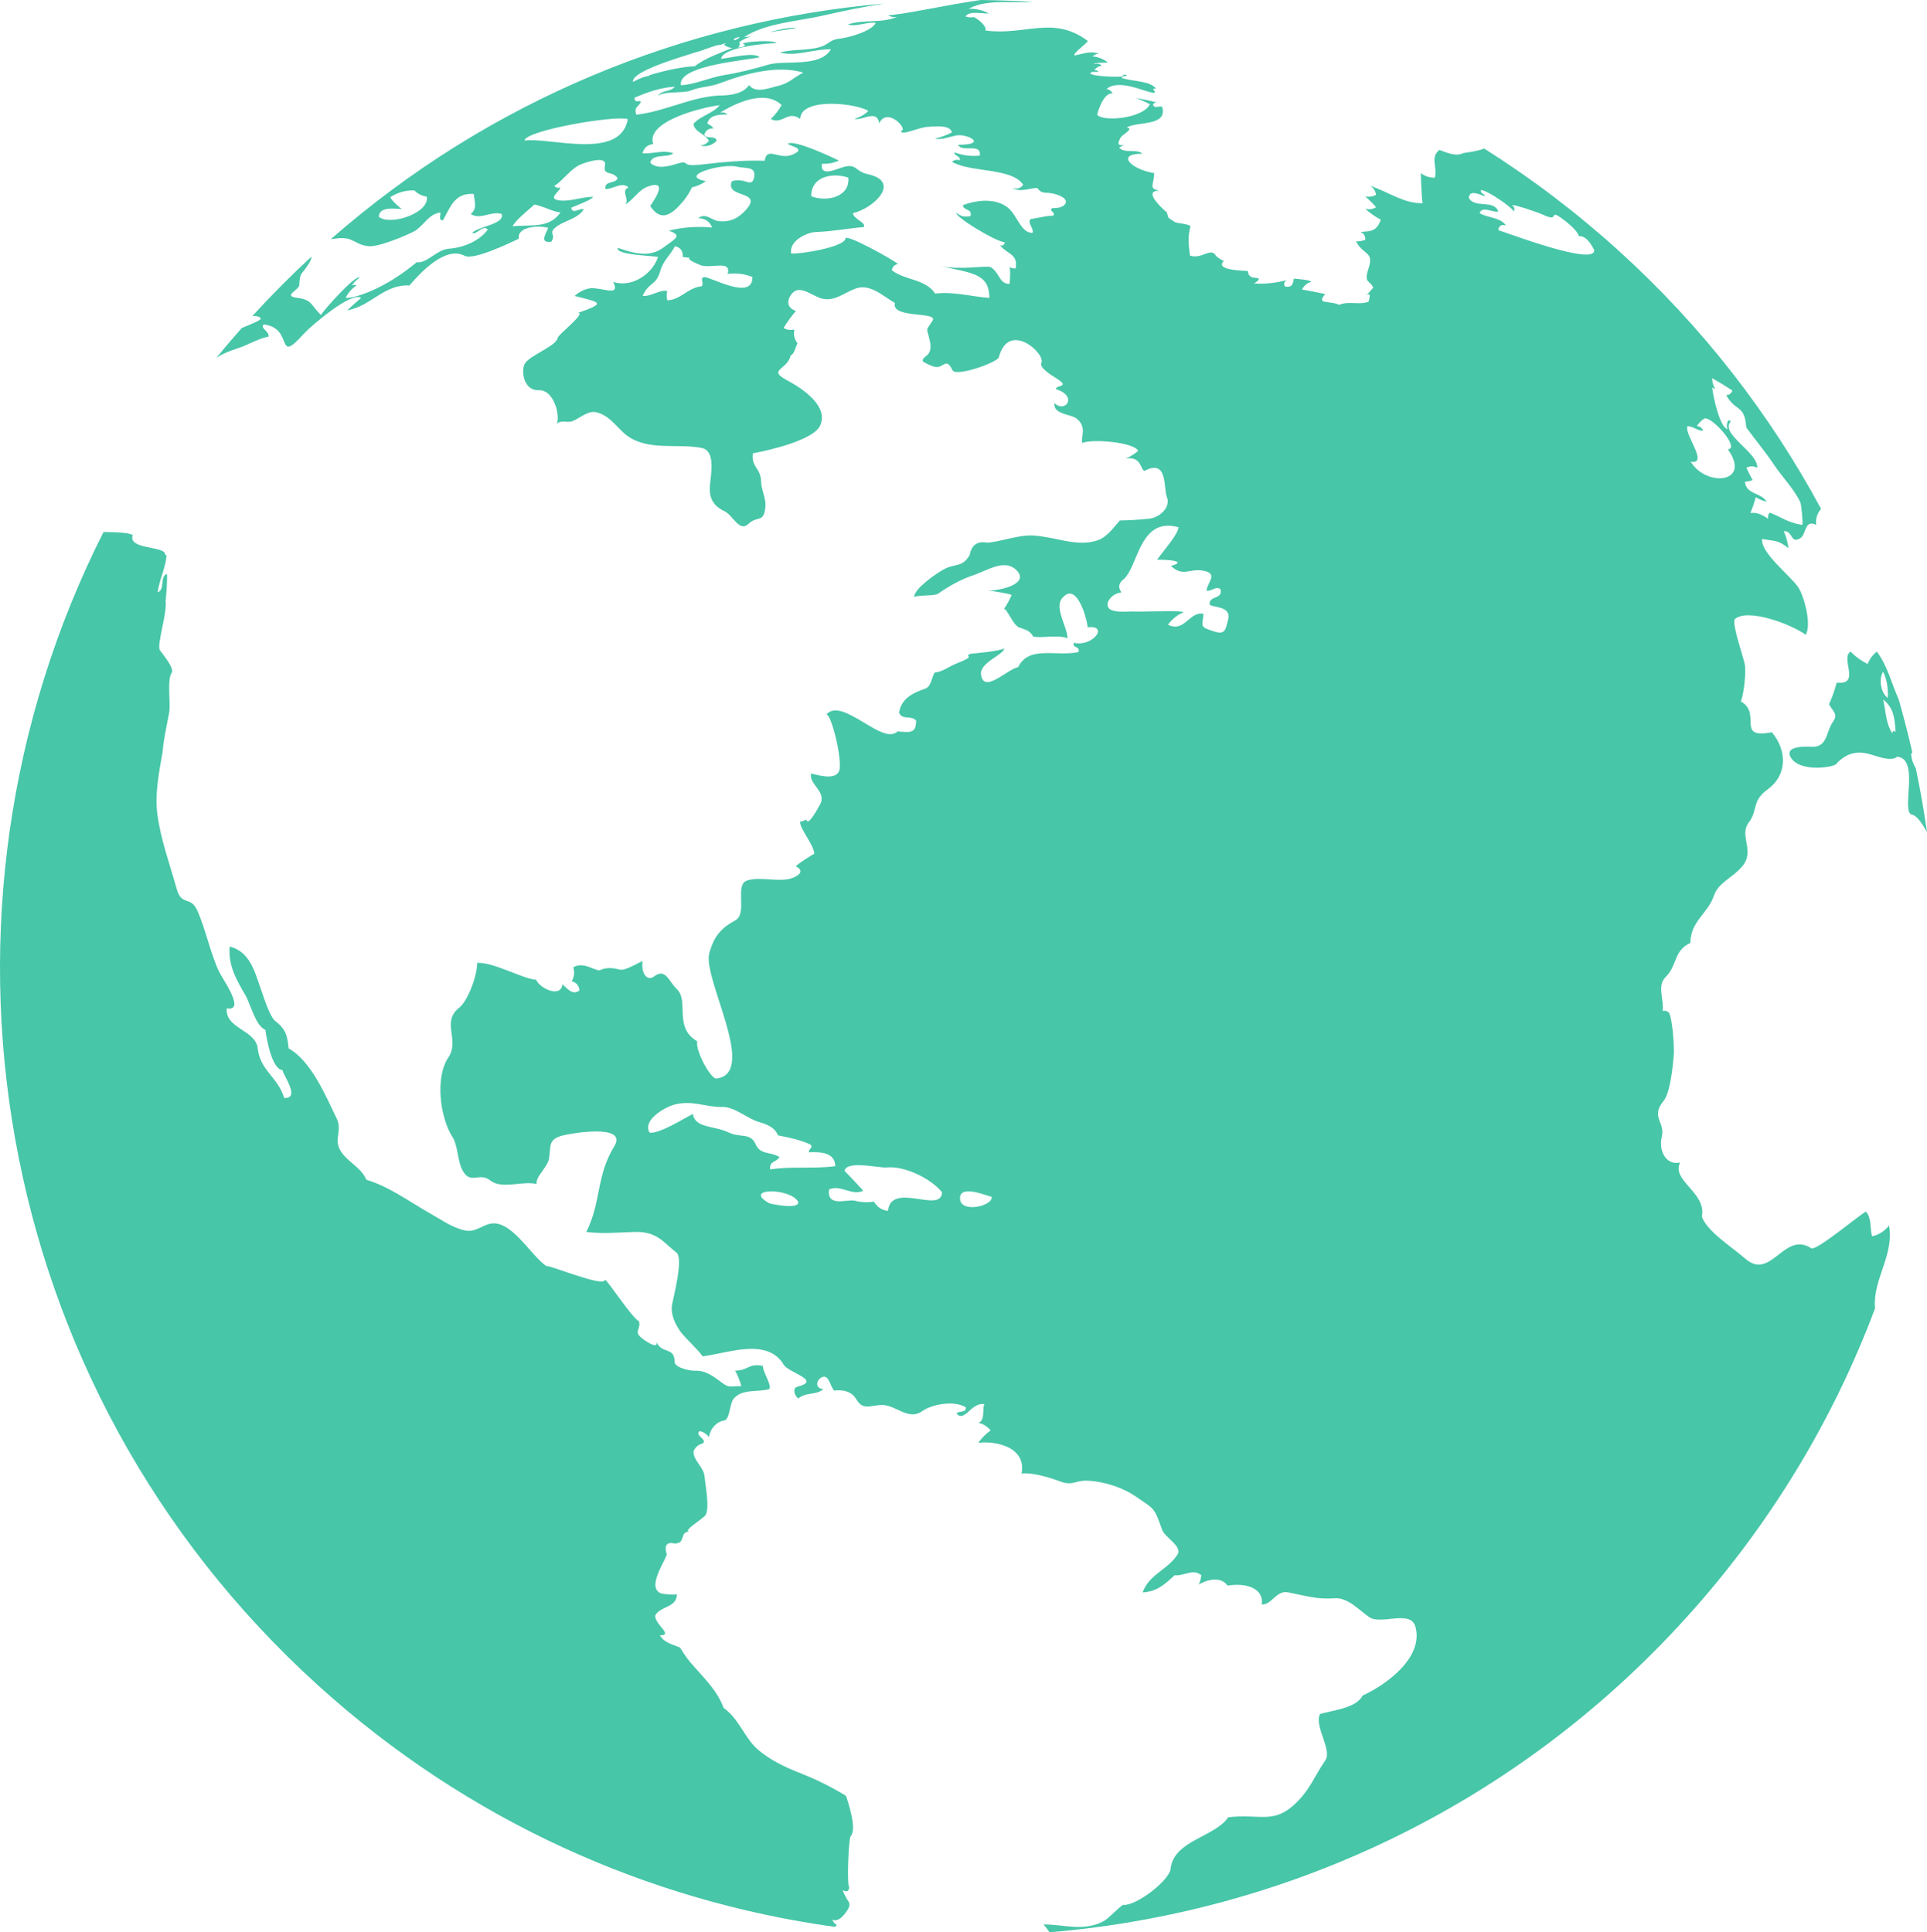
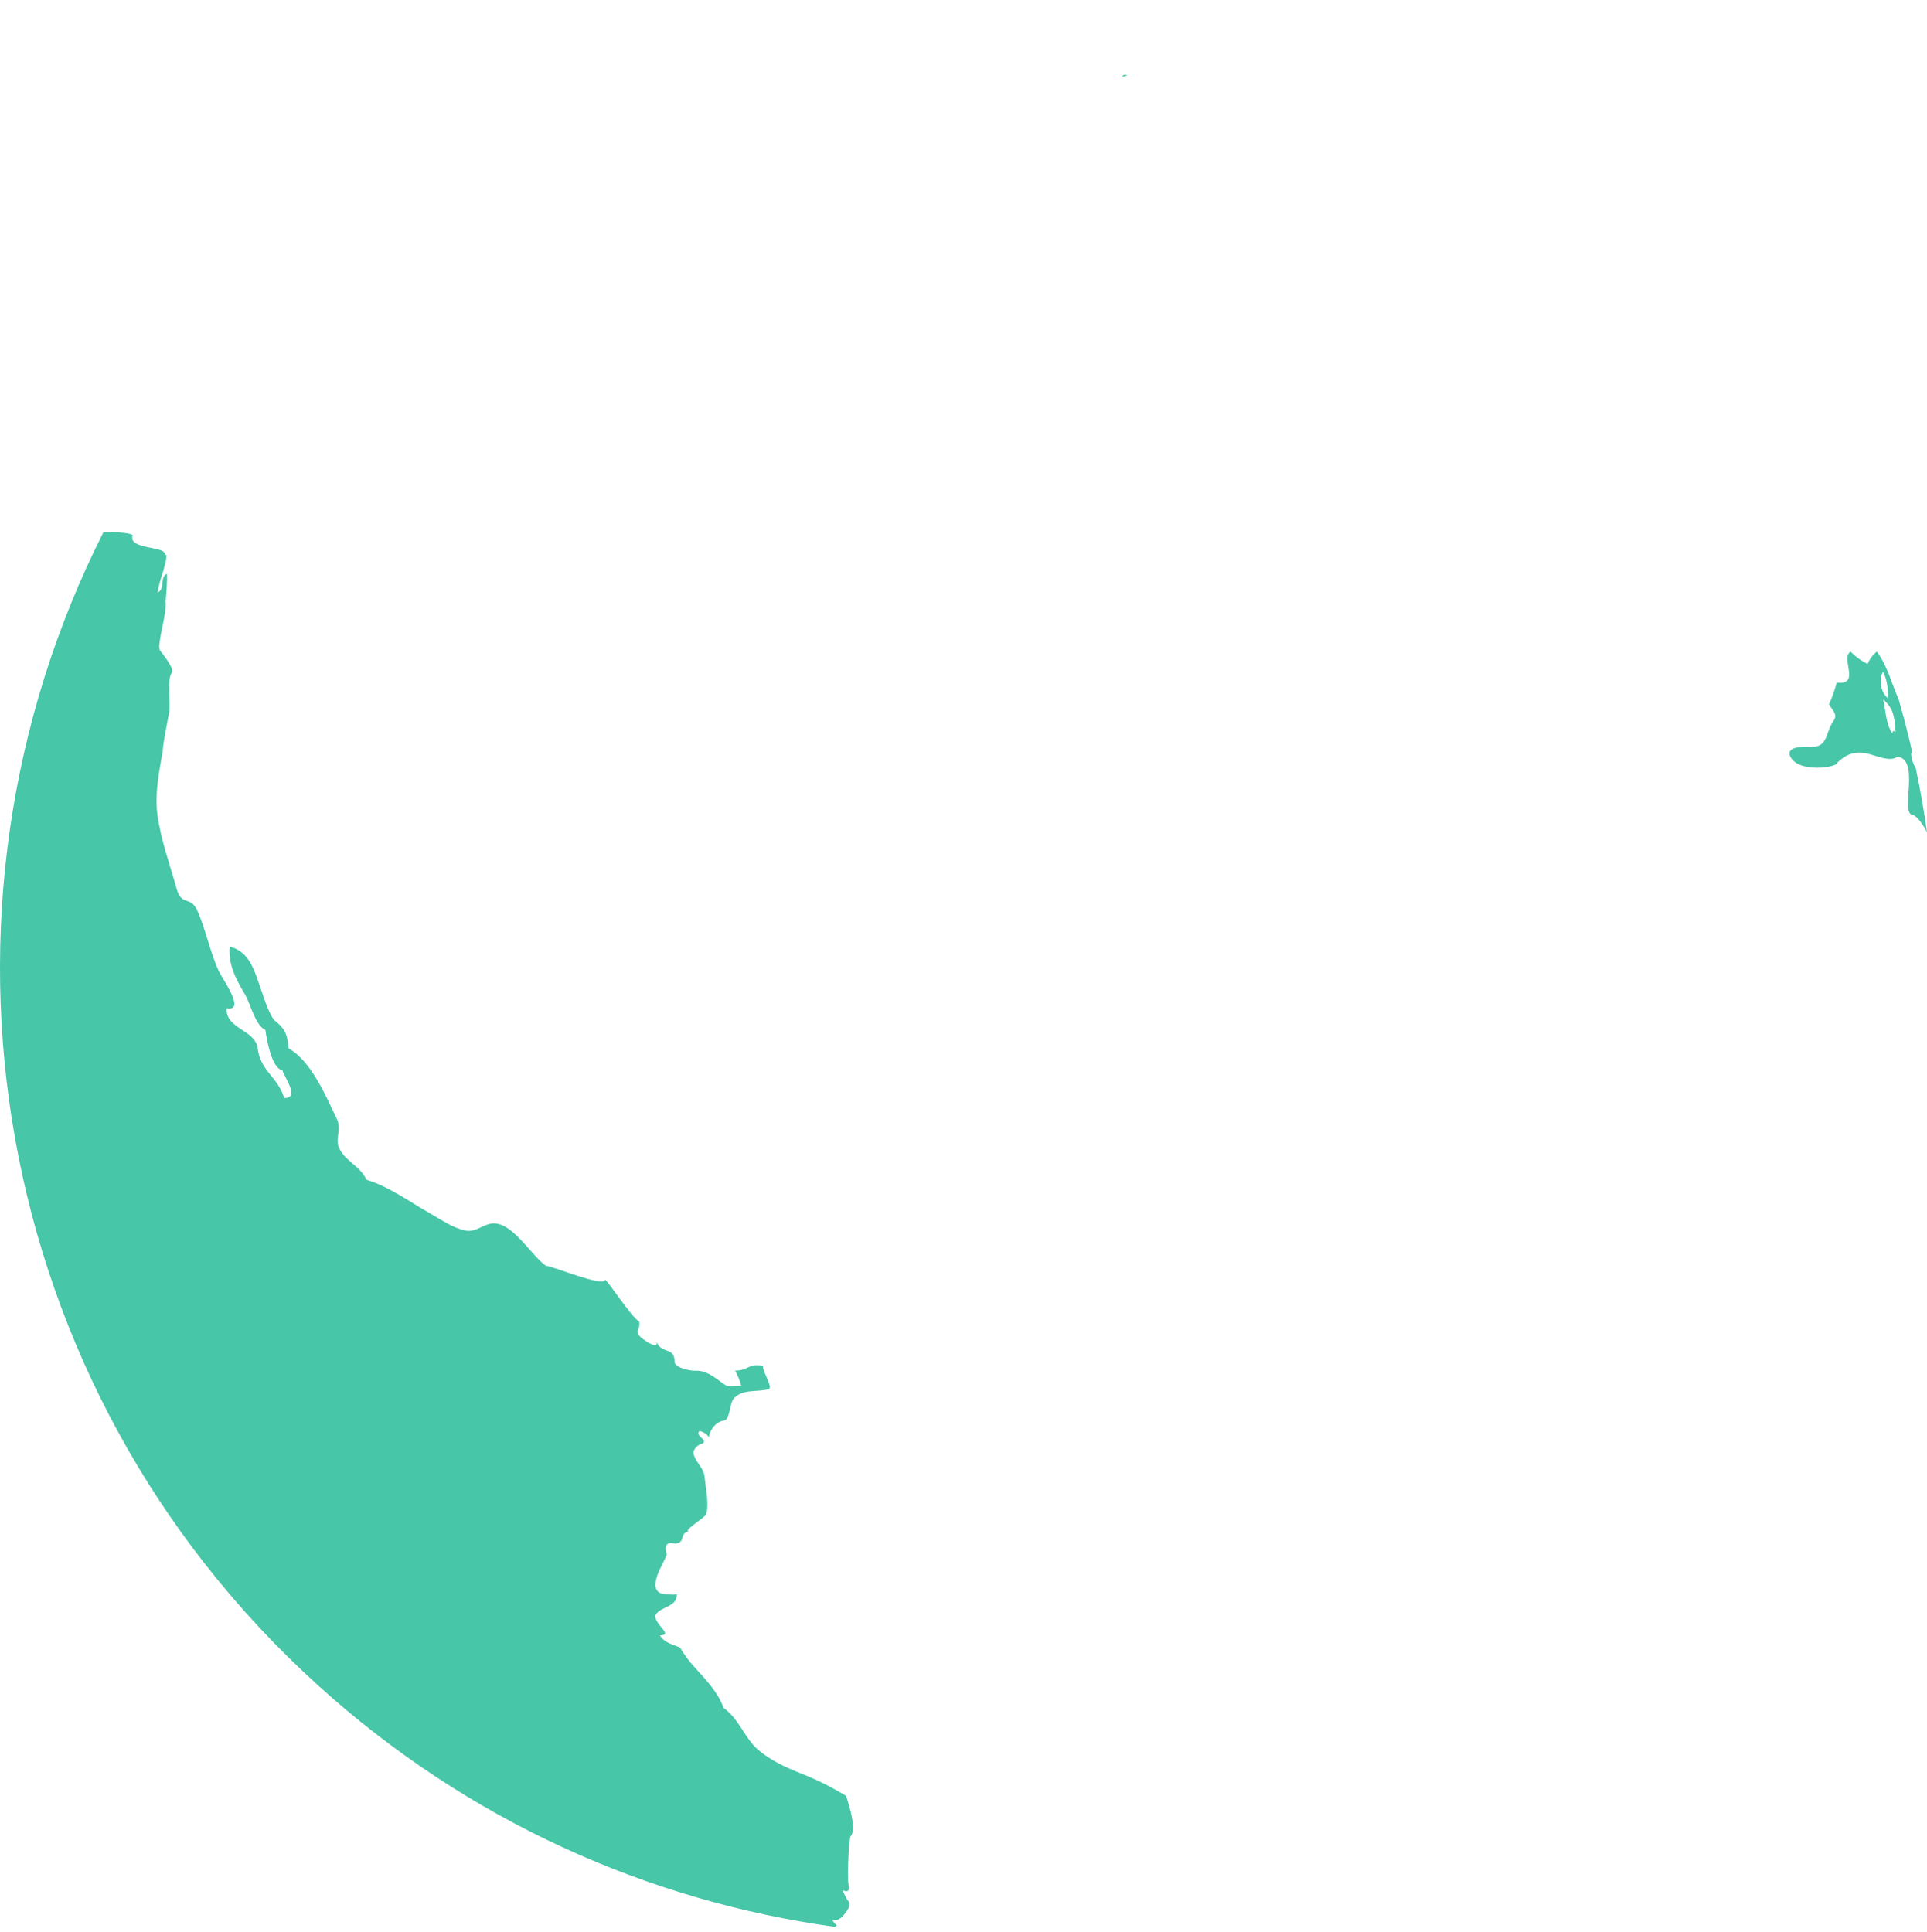
<svg xmlns="http://www.w3.org/2000/svg" id="Layer_2" data-name="Layer 2" width="83.822" height="84.071" viewBox="0 0 83.822 84.071">
  <g id="Layer_1-2" data-name="Layer 1">
    <g>
      <path d="M49.005,3.256c-.098-.025-.16-.001-.187.068.135-.012.215-.035.187-.068Z" style="fill: #47c6a8;" />
-       <path d="M33.446,1.404c.453-.075.911-.123,1.218-.201-.417-.005-.818.097-1.218.201Z" style="fill: #47c6a8;" />
-       <path d="M83.335,33.429c-.11-.189-.191-.391-.203-.642.022-.022.039-.033.055-.039-.177-.779-.377-1.554-.598-2.324-.31-.691-.486-1.455-.948-2.075-.181.144-.315.324-.402.539-.278-.137-.525-.316-.742-.537-.462.283.471,1.472-.603,1.347-.083.324-.195.639-.334.943.189.334.399.436.177.753-.337.481-.218,1.149-.989,1.097-.184-.013-1.104-.043-.873.424.373.754,2.084.449,2.027.283.373-.367.773-.548,1.367-.402.348.085.979.371,1.257.126,1.011.095.133,2.428.649,2.525.196.037.43.357.647.762-.13-.931-.293-1.858-.487-2.78ZM81.912,29.223c.149.3.229.669.205,1.144-.295-.215-.41-.803-.205-1.144ZM82.322,31.914c-.297-.418-.291-1.002-.407-1.48.412.343.499.677.542,1.412-.091-.076-.136-.054-.135.068Z" style="fill: #47c6a8;" />
+       <path d="M83.335,33.429c-.11-.189-.191-.391-.203-.642.022-.022.039-.033.055-.039-.177-.779-.377-1.554-.598-2.324-.31-.691-.486-1.455-.948-2.075-.181.144-.315.324-.402.539-.278-.137-.525-.316-.742-.537-.462.283.471,1.472-.603,1.347-.083.324-.195.639-.334.943.189.334.399.436.177.753-.337.481-.218,1.149-.989,1.097-.184-.013-1.104-.043-.873.424.373.754,2.084.449,2.027.283.373-.367.773-.548,1.367-.402.348.085.979.371,1.257.126,1.011.095.133,2.428.649,2.525.196.037.43.357.647.762-.13-.931-.293-1.858-.487-2.78ZM81.912,29.223c.149.3.229.669.205,1.144-.295-.215-.41-.803-.205-1.144ZM82.322,31.914c-.297-.418-.291-1.002-.407-1.48.412.343.499.677.542,1.412-.091-.076-.136-.054-.135.068" style="fill: #47c6a8;" />
      <path d="M34.814,77.147c-.649-.255-1.295-.559-1.831-1.013-.594-.504-.812-1.328-1.508-1.829-.251-.698-.769-1.216-1.25-1.757-.246-.264-.459-.552-.641-.863-.299-.136-.708-.211-.876-.536.617,0-.251-.469-.204-.874.251-.417.936-.319.939-.923-.054.061-.626-.004-.672-.02-.677-.246.164-1.398.232-1.705-.121-.398-.002-.555.357-.472.503-.026.168-.486.616-.518-.295-.032.629-.569.719-.728.179-.318-.012-1.286-.052-1.696-.037-.379-.508-.702-.474-1.076.078-.179.213-.291.403-.338.212-.174-.377-.347-.136-.538.169.039.303.128.404.268.034-.343.326-.684.655-.724.254-.032.248-.751.412-.944.386-.452,1.01-.278,1.553-.424.133-.174-.296-.757-.272-1.009-.639-.131-.634.207-1.211.205.118.213.208.437.271.672-.56.011-.539.083-.893-.182-.222-.166-.441-.328-.683-.417-.138-.051-.285-.078-.444-.068-.144.009-.78-.099-.877-.335-.002-.763-.552-.341-.81-.94.087.256-.142.164-.338.05h0c-.156-.091-.29-.196-.231-.153-.455-.33-.084-.386-.174-.77-.329-.171-1.376-1.804-1.486-1.813-.015.352-2.27-.595-2.559-.6-.646-.454-1.431-1.861-2.281-1.851-.434.005-.766.408-1.223.312-.577-.121-1.036-.462-1.538-.744-.86-.483-1.788-1.175-2.774-1.466-.229-.543-.818-.763-1.119-1.251-.325-.526.094-.868-.179-1.427-.469-.96-1.097-2.483-2.081-3.035-.069-.538-.09-.813-.608-1.21-.22-.224-.446-.919-.58-1.306-.303-.872-.502-1.686-1.38-1.919-.064.833.286,1.429.688,2.125.224.389.436,1.322.868,1.506.066.513.307,1.723.745,1.748-.002.187.807,1.24.07,1.211-.267-.903-1.042-1.188-1.149-2.151-.091-.821-1.411-.848-1.351-1.747.86.149-.194-1.296-.34-1.614-.38-.824-.592-1.889-.944-2.655-.296-.644-.675-.163-.888-.922-.307-1.094-.682-2.102-.839-3.219-.126-.896.069-1.88.225-2.757.046-.576.182-1.139.284-1.706.072-.397-.102-1.435.112-1.727.131-.18-.391-.815-.51-.974-.164-.221.331-1.65.239-2.157.023-.037.094-1.05.059-1.176-.324.143-.062.68-.403.808.041-.258.125-.569.23-.876-.008.021.266-.838.095-.762.043-.395-1.635-.205-1.408-.85-.13-.113-.717-.131-1.27-.138C-3.832,39.652-.526,60.319,13.842,73.333c6.517,5.903,14.376,9.382,22.475,10.501.027-.025.057-.048.085-.072-.088-.058-.158-.135-.196-.245.333.184.717-.495.719-.538.048-.115.022-.227-.078-.336-.43-.803.031-.045.096-.54-.113-.011-.037-2.112.063-2.22.273-.296-.094-1.419-.207-1.751-.662-.399-1.258-.7-1.985-.985Z" style="fill: #47c6a8;" />
-       <path d="M82.173,53.317c-.19.244-.437.402-.739.473-.099-.324-.011-.813-.272-1.076-.342.193-2.162,1.729-2.376,1.592-.576-.368-1-.046-1.413.275-.444.347-.876.692-1.466.174-.561-.492-1.663-1.183-1.878-1.822.207-1.059-1.34-1.563-.948-2.353-.665.133-.933-.591-.799-1.108.17-.653-.501-.862.079-1.57.298-.365.407-1.54.448-2.016.025-.3-.055-1.562-.215-1.833-.076-.069-.166-.092-.27-.067.068-.494-.263-1.094.131-1.479.513-.503.33-1.134,1.073-1.484.01-.954.765-1.269,1.029-2.065.182-.549.806-.771,1.215-1.248.596-.695-.148-1.335.298-1.926.417-.555.104-.922.834-1.451.825-.598.85-1.661.17-2.473-1.601.302-.409-.807-1.349-1.342.132-.333.235-1.273.171-1.608-.074-.385-.528-1.63-.449-1.958.527-.522,2.472.201,3.098.665.273-.438-.081-1.714-.321-2.062-.37-.537-1.65-1.505-1.574-2.106.589.107.683.037,1.145.401-.03-.256-.097-.503-.204-.74.167-.01.245.089.312.188.094.141.164.282.423.107.254-.172.158-.82.678-.567-.046-.279.069-.539.211-.696-2.215-4.114-5.155-7.928-8.816-11.244-1.846-1.672-3.801-3.149-5.837-4.434-.328.128-.901.193-.905.194-.308.174-.754-.026-1.047-.136-.417.339-.069.773-.199,1.211-.225.001-.427-.066-.606-.2,0,.117.034,1.2.079,1.308-.818.02-1.42-.461-2.299-.764.157.089.247.224.271.404-.148.074-.306.098-.471.068.171.142.329.299.473.469-.146.086-.303.109-.471.069.205.184.43.34.674.47-.191.579-.529.486-.874.541.144.063.211.175.203.336-.129.049-.264.072-.403.068.297.603.798.419.542,1.181-.227.678.084.498.203.836-.156.18-.249.279-.301.332.084-.066.226-.134.1.275-.209.077-.412.069-.616.06-.218-.009-.437-.019-.662.077-.43-.205-1.022.008-.607-.469-.335-.073-.672-.14-1.01-.199.088-.168.222-.28.403-.338-.014-.075-.685-.128-.741-.133-.071.007.029.439-.404.338-.06-.107-.038-.196.067-.27-.483.116-.915.177-1.413.138.269-.156.277-.238.024-.245-.178-.012-.276-.111-.295-.293-.178-.021-1.479-.024-1.034-.446-.075,0-.314-.161-.349-.219-.239-.392-.591.167-1.132-.006-.069-.491-.093-.855.02-1.274-.076-.119-.579-.114-.698-.197-.344-.244-.218-.073-.331-.413,0,.004-.28-.232-.464-.467-.189-.241-.276-.482.144-.468-.501-.107-.228-.261-.229-.771-.959-.147-1.719-.84-.515-.843-.217-.227-.762.009-1.011-.266.072-.037.145-.076.215-.117-.245.052-.301-.041-.169-.279.055-.179.648-.413.288-.479.428-.271,1.775-.042,1.545-.879-.012-.047-.079-.036-.155-.025-.106.016-.229.031-.249-.109.051-.064.118-.086.202-.068-.311-.081-.625-.148-.942-.199.208.076.41.165.606.267-.286.607-1.975.778-2.288.469-.017-.017.245-1.003.672-.935-.06-.107-.15-.174-.269-.202.431-.347,1.2-.072,1.649.072.533.172.478.09.421.008-.04-.058-.081-.115.083-.085-.25-.354-1.021-.31-1.482-.467.002-.026.007-.048.014-.067-.478.042-1.656-.042-1.333-.193.103-.009.205-.011.308-.007-.052-.063-.119-.086-.202-.067.083-.114.195-.181.336-.203-.096-.087-.208-.109-.337-.067-.087-.065.588-.067.605-.068-.197-.157-.421-.246-.674-.268.08-.063.17-.108.269-.135-.405-.091-.538-.015-1.045.094-.118-.071.564-.548.572-.631-1.508-1.129-2.702-.224-4.45-.454.076-.219-.464-.606-.535-.584-.046.014-.147.028-.335-.025.115-.192.442-.17.711-.148.118.01.224.019.299.011-.273-.144-.565-.211-.875-.2.58-.312,1.27-.299,1.951-.287.283.005.564.01.836-.008-.751-.05-1.502-.078-2.254-.087-1.343.181-3.625.686-4.034.656.122.086.256.108.404.066-.67.313-1.462.103-2.153.342.368.117.825-.127,1.211-.07-.172.375-1.241.657-1.597.691-.414.039-.448.262-.866.373-.558.149-1.15.074-1.707.225.687.194,1.515-.165,2.221-.14-.477.813-2.016.458-2.72.668-.617.185-1.321.362-1.954.461-.568.089-1.303.424-1.852.434-.162-.89,3.065-1.096,3.43-1.22-.286-.239-1.302.043-1.682.071.053-.514,2.081-.691,2.421-.679-.178-.164-1.252-.064-1.481.004.245.133-.053.165-.201.188.078-.063.108-.265.023-.208.133-.121.324-.212.546-.284-.1.016-.2.028-.302.034.903-.609,2.389-.694,3.433-.936.874-.203,1.758-.38,2.646-.521-8.686.757-17.155,4.195-24.062,10.25.105-.013.21-.026.316-.037.662-.071.702.27,1.321.343.498.058,2.102-.659,2.096-.718.352-.261.555-.677,1.008-.743.103-.002-.113.339.135.336.324-.57.506-1.207,1.344-1.147.021.326.17.617-.132.875.431.269.885-.153,1.346-.003.132.446-.974.526-1.277.811.14.155.442-.37.673-.136-.374.511-1.076.791-1.689.834-.536.038-.968.659-1.403.587-.53.44-1.104.829-1.724,1.131-.243.119-.937.431-1.369.424.106-.224.262-.404.47-.539-.064-.04-.131-.04-.202,0,.087-.137.199-.249.336-.337-.15-.183-1.601,1.455-1.679,1.619-.424-.403-.377-.666-1.007-.743-.668-.081-.009-.308.061-.534.042-.641.07-.407.415-.952.087-.137.118-.233.115-.309-.883.817-1.74,1.677-2.565,2.583.176-.014.315.018.375.116-.124.124-.482.254-.837.403-.377.428-.746.86-1.102,1.299.354-.256.932-.403,1.183-.508.205-.086.852-.405,1.076-.406.076-.231-.385-.371-.204-.538,1.353.151.478,1.81,1.751.399.283-.314,2.073-1.857,2.486-1.554-.205.175-.406.356-.604.54,1.015-.169,1.588-1.129,2.69-1.083-.002.011-.005.019-.007.029.501-.588,1.591-1.764,2.43-1.316.38.203,1.973-.566,2.351-.743-.086-.559.928-.584,1.277-.475-.071.225-.417.674.136.606.245-.357-.211-.354.279-.696.295-.207.933-.343,1.131-.721-.058-.022-.144.006-.23.034-.146.046-.293.094-.309-.1.046-.034.938-.348.941-.473-.214,0-.429.042-.642.084-.254.049-.508.098-.757.078-.636-.05-.057-.375-.015-.563-.103.026-.194.003-.269-.066.44-.297.708-.756,1.162-.946.15-.063,1.146-.422,1.046.054-.097.464.32.206.55.549-.105.267-.577.084-.537.473.112.008.246-.039.382-.085.226-.077.46-.154.628.015-.352.15.045.484-.133.741.345-.215.579-.641.973-.781.992-.352.169.731.104.847.401.615.806.468,1.257-.009.231-.238.417-.505.558-.803.221-.047.423-.137.605-.27-1.251-.237.728-.786,1.35-.63.37.093.827-.033.755.442-.049.32-.234.255-.419.191-.128-.046-.481-.065-.563.02-.283.737,1.39.367.625,1.223-.327.364-.698.56-1.219.49-.268-.035-.566-.383-.861-.119.297-.003.499.131.606.402-.627-.059-1.298-.021-1.884.139.625.211.269.352-.242.734-.609.454-1.301.242-1.978.012-.111.321,1.568.334,1.751.399-.26.757-1.15,1.345-1.949,1.082.283.605-.298.309-.865.273-.345-.022-.693.216-.815.337,1.142.289,1.388.304.136.74.406-.03-.855.944-.872,1.079-.047.37-1.257.768-1.443,1.149-.152.311-.038,1.16.622,1.133.676-.03.958,1.184.763,1.488.137-.212.467-.063.679-.134.259-.087.684-.462,1.007-.404.635.115.951.711,1.407,1.04.917.661,2.194.317,3.227.523.582.117.424,1.025.366,1.554-.06.535.066.936.631,1.201.367.172.641.94,1.05.539.366-.359.675,0,.728-.774.023-.328-.184-.714-.19-1.051-.011-.616-.433-.601-.354-1.236.723-.133,2.61-.572,2.913-1.19.41-.837-.734-1.618-1.412-1.977-.909-.481.002-.455.139-1.091.172-.067.204-.368.3-.524-.14-.181-.185-.383-.136-.606-.167.041-.325.019-.471-.066.159-.262.337-.509.537-.741-.423-.135-.406-.5-.152-.777.338-.369.865.127,1.266.236.556.15.955-.238,1.477-.431.633-.232,1.176.32,1.715.625-.188.693,1.903.36,1.637.77-.319.49-.256.249-.115.904.152.705-.385.606-.305.88.276.147.532.278.7.224.238-.077.357-.337.585.148.144.305,1.957-.336,2.018-.564.431-1.627,2.059-.141,1.848.249-.103.19.44.536.605.637.727.442.002.304.035.504.978.311.385,1.058-.065.605-.08.488.7.477.948.666.494.379.17.83.262,1.068.423-.182,2.226-.041,2.429.343-.162.138-.341.251-.538.338.688-.116.632.498.809.536,1.032-.546.819.747.978,1.142.167.415-.278.907-.838.944-.404.041-.807.064-1.212.07-.29.328-.561.742-1.008.878-.907.273-1.725-.157-2.77-.224-.604-.039-1.451.285-1.998.312-.42-.079-.67.099-.751.53-.317.564-.642.364-1.129.629-.29.157-1.287.835-1.288,1.196.284-.089.897-.03,1.045-.137.467-.335,1.001-.628,1.542-.807.564-.187,1.32-.706,1.824-.251.697.63-.704.938-1.196.921.215.02.976.148,1.025.196-.09.214-.202.417-.335.607.125-.035.391.693.65.797.321.13.437.104.633.41.2.027.405.014.611.003.295-.016.59-.032.87.061.003-.467-.578-1.311-.24-1.73.663-.826,1.122,1.034,1.114,1.257.456-.055.528.143.385.344-.153.214-.552.428-.988.331-.058.258.291.12.203.403-.989.205-2.157-.297-2.617.652-.516.117-1.494,1.174-1.618.331-.079-.539,1.046-.885,1-1.151-.098.129-1.437.236-1.477.247-.302.146.351.048-.588.417-.339.131-.595.364-.958.394-.124.228-.15.603-.394.696-.61.211-1.056.456-1.149,1.058.158.332.523.091.741.335,0,.574-.264.517-.807.473-.649.64-2.399-1.527-3.098-.737.227-.026.724,2.06.556,2.462-.175.417-.943.168-1.211.107-.132.464.701.794.378,1.352-.032.056-.488.931-.578.688.023-.088-.201.081-.277.041-.065.283.583.987.61,1.412-.021-.013-.705.428-.807.54.375.195.178.382-.132.506-.547.218-1.414-.076-1.989.116-.551.184.039,1.431-.507,1.731-.625.343-.921.68-1.132,1.425-.31,1.097,2.145,5.232.308,5.46-.234.03-.912-1.175-.837-1.623-1.037-.596-.34-1.748-.882-2.267-.377-.361-.481-.932-1.002-.548-.3.22-.567-.149-.488-.673-.211.08-.754.426-.983.372-.272-.063-.563-.126-.892.031-.28-.016-.708-.384-1.144-.132.067.214.045.415-.065.606.203.057.315.19.337.403-.323.227-.527-.095-.741-.268-.067.605-.978.188-1.144-.199-.592-.04-1.882-.786-2.565-.733,0,.577-.417,1.664-.775,1.942-.809.625.033,1.411-.478,2.17-.583.864-.368,2.602.178,3.462.246.388.216,1.041.435,1.446.357.661.718.051,1.224.452.289.229.716.188,1.147.145.298-.03.599-.058.856.002-.065-.312.474-.724.537-1.1.089-.544-.048-.82.54-.997.333-.1,2.922-.559,2.297.459-.791,1.287-.555,2.398-1.214,3.724.746.088,1.348.022,2.087,0,1.007-.03,1.261.458,1.835.899.306.235-.112,1.853-.184,2.224-.084.433.095.837.358,1.216h0c.301.379.712.723.965,1.072.804-.088,2.064-.556,2.916-.18.243.107.454.28.61.544.215.362,1.682.68.592.959-.261.067-.068.489.059.507.256-.268.789-.137,1.076-.406-.35-.014-.325-.347-.117-.486.359-.24.413.413.588.552.368-.046.742.025.948.363.28.458.493.325,1.033.266.649-.071,1.215.706,1.834.272.456-.32,1.403-.482,1.907-.175.031.261-.302.136-.403.27.347.415.636-.497,1.211-.407-.1.198.047.742-.267.808.218.052.397.163.539.335-.209.15-.388.33-.537.54.699-.092,2.104.152,1.885,1.337.523-.056,1.317.209,1.682.345.577.214.635-.075,1.261-.03.708.051,1.466.302,2.016.68.865.595.788.46,1.162,1.474.113.305.878.704.664,1.048-.412.663-1.245.868-1.521,1.657.663-.037,1.023-.415,1.393-.748.42.042.798-.308,1.163.002-.021.143-.057.283-.116.405.455-.27.991-.329,1.254.044.826-.135,1.591.126,1.49.823.448.005.626-.627,1.141-.53.741.14,1.264.318,2.005.257.595-.049,1.079.512,1.523.82.517.359,1.804-.343,2.014.421.353,1.287-1.151,2.46-2.299,2.993-.263.532-1.24.632-1.849.798-.273.519.541,1.569.228,2.02-.48.691-.685,1.346-1.414,1.984-.89.778-1.517.331-2.815.495-.545.846-2.379,1.008-2.5,2.237-.049.495-1.455,1.604-2.06,1.577.013-.014.027-.025.041-.038-.301.179-.668.628-.908.751-.883.454-1.703.131-2.603.134.097.107.184.221.263.341,10.259-.86,20.228-5.444,27.684-13.676,3.675-4.057,6.412-8.635,8.224-13.467,0-.016,0-.032-.003-.048-.094-1.223.844-2.268.613-3.563ZM75.354,16.989c-.042.128-.132.196-.269.203.425.752.801.381.878,1.411.381.521.828,1.052,1.201,1.614.34.512.943,1.135,1.163,1.679.029.127.112.87.069.942-.62-.091-.91-.344-1.415-.535-.07.076-.092.166-.067.269-.938-.653-.877.3-.541-.941.147.09.305.157.472.201-.227-.409-.9-.313-.944-.873.115-.007.228-.029.336-.068-.096-.177-.186-.356-.271-.538.156-.084.313-.084.471,0,.056-.664-1.657-1.493-1.149-2.016-.152-.19-.22.237-.134.337-.358-.07-.643-1.483-.677-1.816.042.029.087.051.135.067-.09-.144-.136-.3-.136-.471.3.168.593.347.878.536ZM73.406,18.542c.269.016.43.201.674.201-.043-.129-.133-.196-.27-.202.087-.138.198-.249.336-.337.336-.074,1.558,1.305,1.013,1.344,1.048,1.478-.935,1.656-1.614.542.814.133-.315-1.224-.139-1.548ZM16.478,9.432c.015-.475.733-.337,1.002-.339-.068-.033-.628-.524-.466-.537.31-.192.646-.282,1.009-.272.15.153.33.242.539.268.148.709-1.591,1.292-2.084.88ZM24.385,9.238c-.505.734-1.331.52-2.085.611.083-.238.73-.747.94-.945.319.031.91.355,1.145.334ZM22.815,6.115c.061-.452,3.988-1.113,4.493-.931-.314,1.815-3.411.774-4.493.931ZM30.641,12.055c-.24.035.025.282-.134.404-.572.047-.897.586-1.479.609-.037-.135-.038-.27,0-.404-.337-.081-.707.257-1.076.205.298-.632.585-.413.783-1.118.114-.407.44-.673.625-1.04.245.056.358.213.338.47.678.075-.186-.035.768.353.428.174,1.377-.245,1.186.383.371-.047.731-.003,1.077.132.025,1.058-1.809,0-2.087.006ZM32.174,1.614c-.049.063-.122.102-.202.135-.169-.029.112-.146.202-.135ZM30.616,2.169c.009-.008.015-.014.011-.014-.012.001-.024.001-.034.003.196-.032.54-.208.738-.206.099-.031.185-.059.253-.083-.031.022-.059.046-.082.08.003.031.276.168.378.124-.492.215-1.216.447-1.654.811-.414.001-1.288.171-1.97.385-.018.034-.048.041-.088.041h0c-.04,0-.09.043-.149.037-.194.068-.362.151-.484.216-.085-.429,1.801-1.008,3.081-1.394ZM27.874,4.451c-.01-.139-.287.087-.27-.201.565-.239,1.129-.446,1.749-.475-.186.236-.585.132-.739.406.229-.229,1.102-.112,1.418-.236.499-.197.808-.143,1.302-.33,1.084-.409,2.456-.793,3.604-.459-.489.272-.639.479-1.122.588-.351.079-.943.342-1.232-.044-.224.36-.794.448-1.171.452-1.27.016-2.451.697-3.739.839-.095-.339.05-.297.2-.54ZM45.788,9.051c-.224.108.209.215,0,.338-.281-.009-.663.111-.943.136-.19.156.14.403.069.606-.511.017-.663-.778-1.084-1.106-.518-.403-1.302-.338-1.948-.099.04.262.405.131.338.471-.232.064-.433.02-.607-.133-.123.148,1.745,1.277,2.09,1.273-.01.122-.077.167-.201.135.298.39.8.369.676,1.007-.098.008-.188-.015-.27-.066.052.049.03.642.002.74-.452-.006-.416-.476-.81-.726-.147-.093-1.347.138-2.207-.052,1.391.308,2.143.323,2.143,1.386-.784-.058-1.553-.284-2.355-.189-.449-.65-1.32-.572-1.888-1.013.024-.156.113-.246.269-.27-.256-.221-2.27-1.326-2.285-1.117-.027.37-1.898.685-2.36.658-.107-.56.695-.919,1.052-.933.755-.027,1.322-.149,2.108-.219.113-.196-.481-.359-.472-.604.895-.208,2.129-1.377.637-1.697-.562-.121-.464-.48-1.074-.304-.287.083-1.013.445-.914-.149.259.014.505-.032.74-.137-.268-.13-1.93-.924-2.222-.735.042.107.885.201.177.484-.232.093-.452.048-.64.003-.278-.066-.484-.134-.545.256-.929-.031-1.825.055-2.782.167-.447.053-.568.008-.63-.036-.074-.054-.061-.109-.434.008-.314.098-.867.246-1.134-.06.102-.407.755-.19,1.009-.406-.272-.097-.543-.063-.816-.028-.175.022-.352.044-.53.031.063-.243.22-.377.47-.405-.347-.969,2.048-1.585,2.89-1.69-.306.376-.824.449-1.142.811.052.374.464.394.675.739-.1.133-.235.201-.404.203.285.073.531.005.74-.204-.052-.253-.453-.049-.539-.268.063-.191.198-.281.404-.27-.071-.094-.161-.161-.27-.201.066-.409.575-.402.874-.407-.096-.086-.208-.108-.337-.066.689-.434,1.972-1.033,2.691-.343-.125.227-.282.429-.469.607.229.128.405.048.582-.031.201-.091.405-.181.697.028.02-.963,2.492-.676,2.961-.344-.172.165-.374.278-.606.338.117.039.276-.006.437-.052.292-.081.588-.163.64.251.357-.754,1.328.316.937.334.06.215.743-.152,1.172-.181.479-.034.983-.067,1.056.242-.235.122-.482.212-.74.271.307.069.661-.097.96-.143.459-.072,1.373.407.05.41.07.157.278.155.482.154.258-.002.508-.004.462.315-.371.042-.73-.003-1.077-.132-.144.087.273.16.203.336-.129-.041-.241-.019-.336.068.794.473,2.617.247,3.098,1.002-.118.154-.275.199-.47.136.306.2.751.012,1.077-.003.273.347.341.111.896.305.674.238.271.619-.224.57ZM35.287,8.538c-.003-.854.903-1.045,1.613-.811.079.871-.976,1.067-1.613.811ZM33.454,52.346c-1.183-.669.93-.678,1.266-.058.076.357-1.205.093-1.266.058ZM33.505,50.878c-.059-.366.265-.304.403-.539-.404-.245-.827-.083-1.033-.547-.238-.536-.651-.267-1.19-.525-.636-.304-1.44-.169-1.55-.804-.395.21-1.504.897-1.883.812-.322-.562.713-1.118,1.074-1.214.798-.212,1.367.115,2.094.1.543-.011,1.053.497,1.632.667.315.093.663.227.787.568.478.096.971.19,1.414.4.144.138-.092.177-.066.337.45-.019,1.138-.02,1.146.603-.939.129-1.893-.006-2.828.142ZM38.624,52.682c-.271-.033-.473-.167-.607-.402-.287.044-.571.029-.851-.044-.343-.061-1.213.295-1.102-.489.505-.222.969.289,1.481.064.051.021-.809-.872-.81-.873.118-.472,1.482-.11,1.858-.146.705-.068,1.844.428,2.384,1.078-.026.967-2.202-.49-2.353.812ZM41.76,52.151c-.027-.655,1.204-.1,1.372-.085.096.391-1.345.747-1.372.085ZM53.416,26.983c-.085.298-.098.54-.354.54-.061,0-.135-.013-.228-.043-.666-.214-.54-.199-.482-.773-.04-.009-.078-.013-.115-.013-.195,0-.351.117-.505.244-.016.013-.033.027-.049.04-.169.142-.342.284-.568.284-.093,0-.195-.024-.31-.081.152-.213.342-.377.571-.493.033-.017.066-.032.101-.047-.005-.023-.095-.037-.234-.044-.114-.006-.262-.008-.426-.008-.221,0-.469.005-.7.01-.226.005-.436.009-.585.01-.083,0-.148,0-.185-.004-.02,0-.044-.002-.071-.002-.053,0-.118.003-.191.005-.069.002-.144.005-.22.005-.079,0-.159-.002-.236-.009-.227-.021-.422-.084-.448-.255-.008-.055,0-.12.031-.199.128-.218.318-.344.569-.377-.148-.207-.125-.391.068-.55.023-.018.046-.037.067-.059.252-.252.412-.764.635-1.241.224-.479.512-.922,1.023-1.027.073-.015.151-.023.235-.023.137,0,.288.021.455.068-.006.076-.048.175-.11.286-.206.365-.642.864-.826,1.128.008-.002.042-.003.092-.003.318,0,1.285.047.513.273.224.199.4.252.569.252.096,0,.189-.018.289-.035.1-.017.205-.035.324-.035.084,0,.174.008.274.031.617.139.104.531.094.86.019.003.037.004.054.004.08,0,.147-.029.211-.058.065-.029.127-.059.196-.059.044,0,.092.012.145.044.065.262-.095.314-.246.377-.124.051-.243.11-.224.297.142.147.978.045.797.68ZM65.174,10.014c.023-.195.135-.263.336-.203-.251-.367-.801-.322-1.146-.536.058-.213.286-.16.496-.108.122.03.238.061.312.039-.171-.543-1.049-.12-1.281-.603.027-.353.439-.159.673-.069.122-.049-.217-.114-.135-.269.36.062,1.407.811,1.416.939.058-.103.035-.193-.069-.27.023-.073,1.168.324,1.326.4.383.185.448.126.482.067.028-.049.036-.098.187-.01.22.13.873.63.902.883.208-.02.377.141.493.301.111.152.175.304.182.303.059.721-3.778-.746-4.174-.864Z" style="fill: #47c6a8;" />
    </g>
  </g>
</svg>